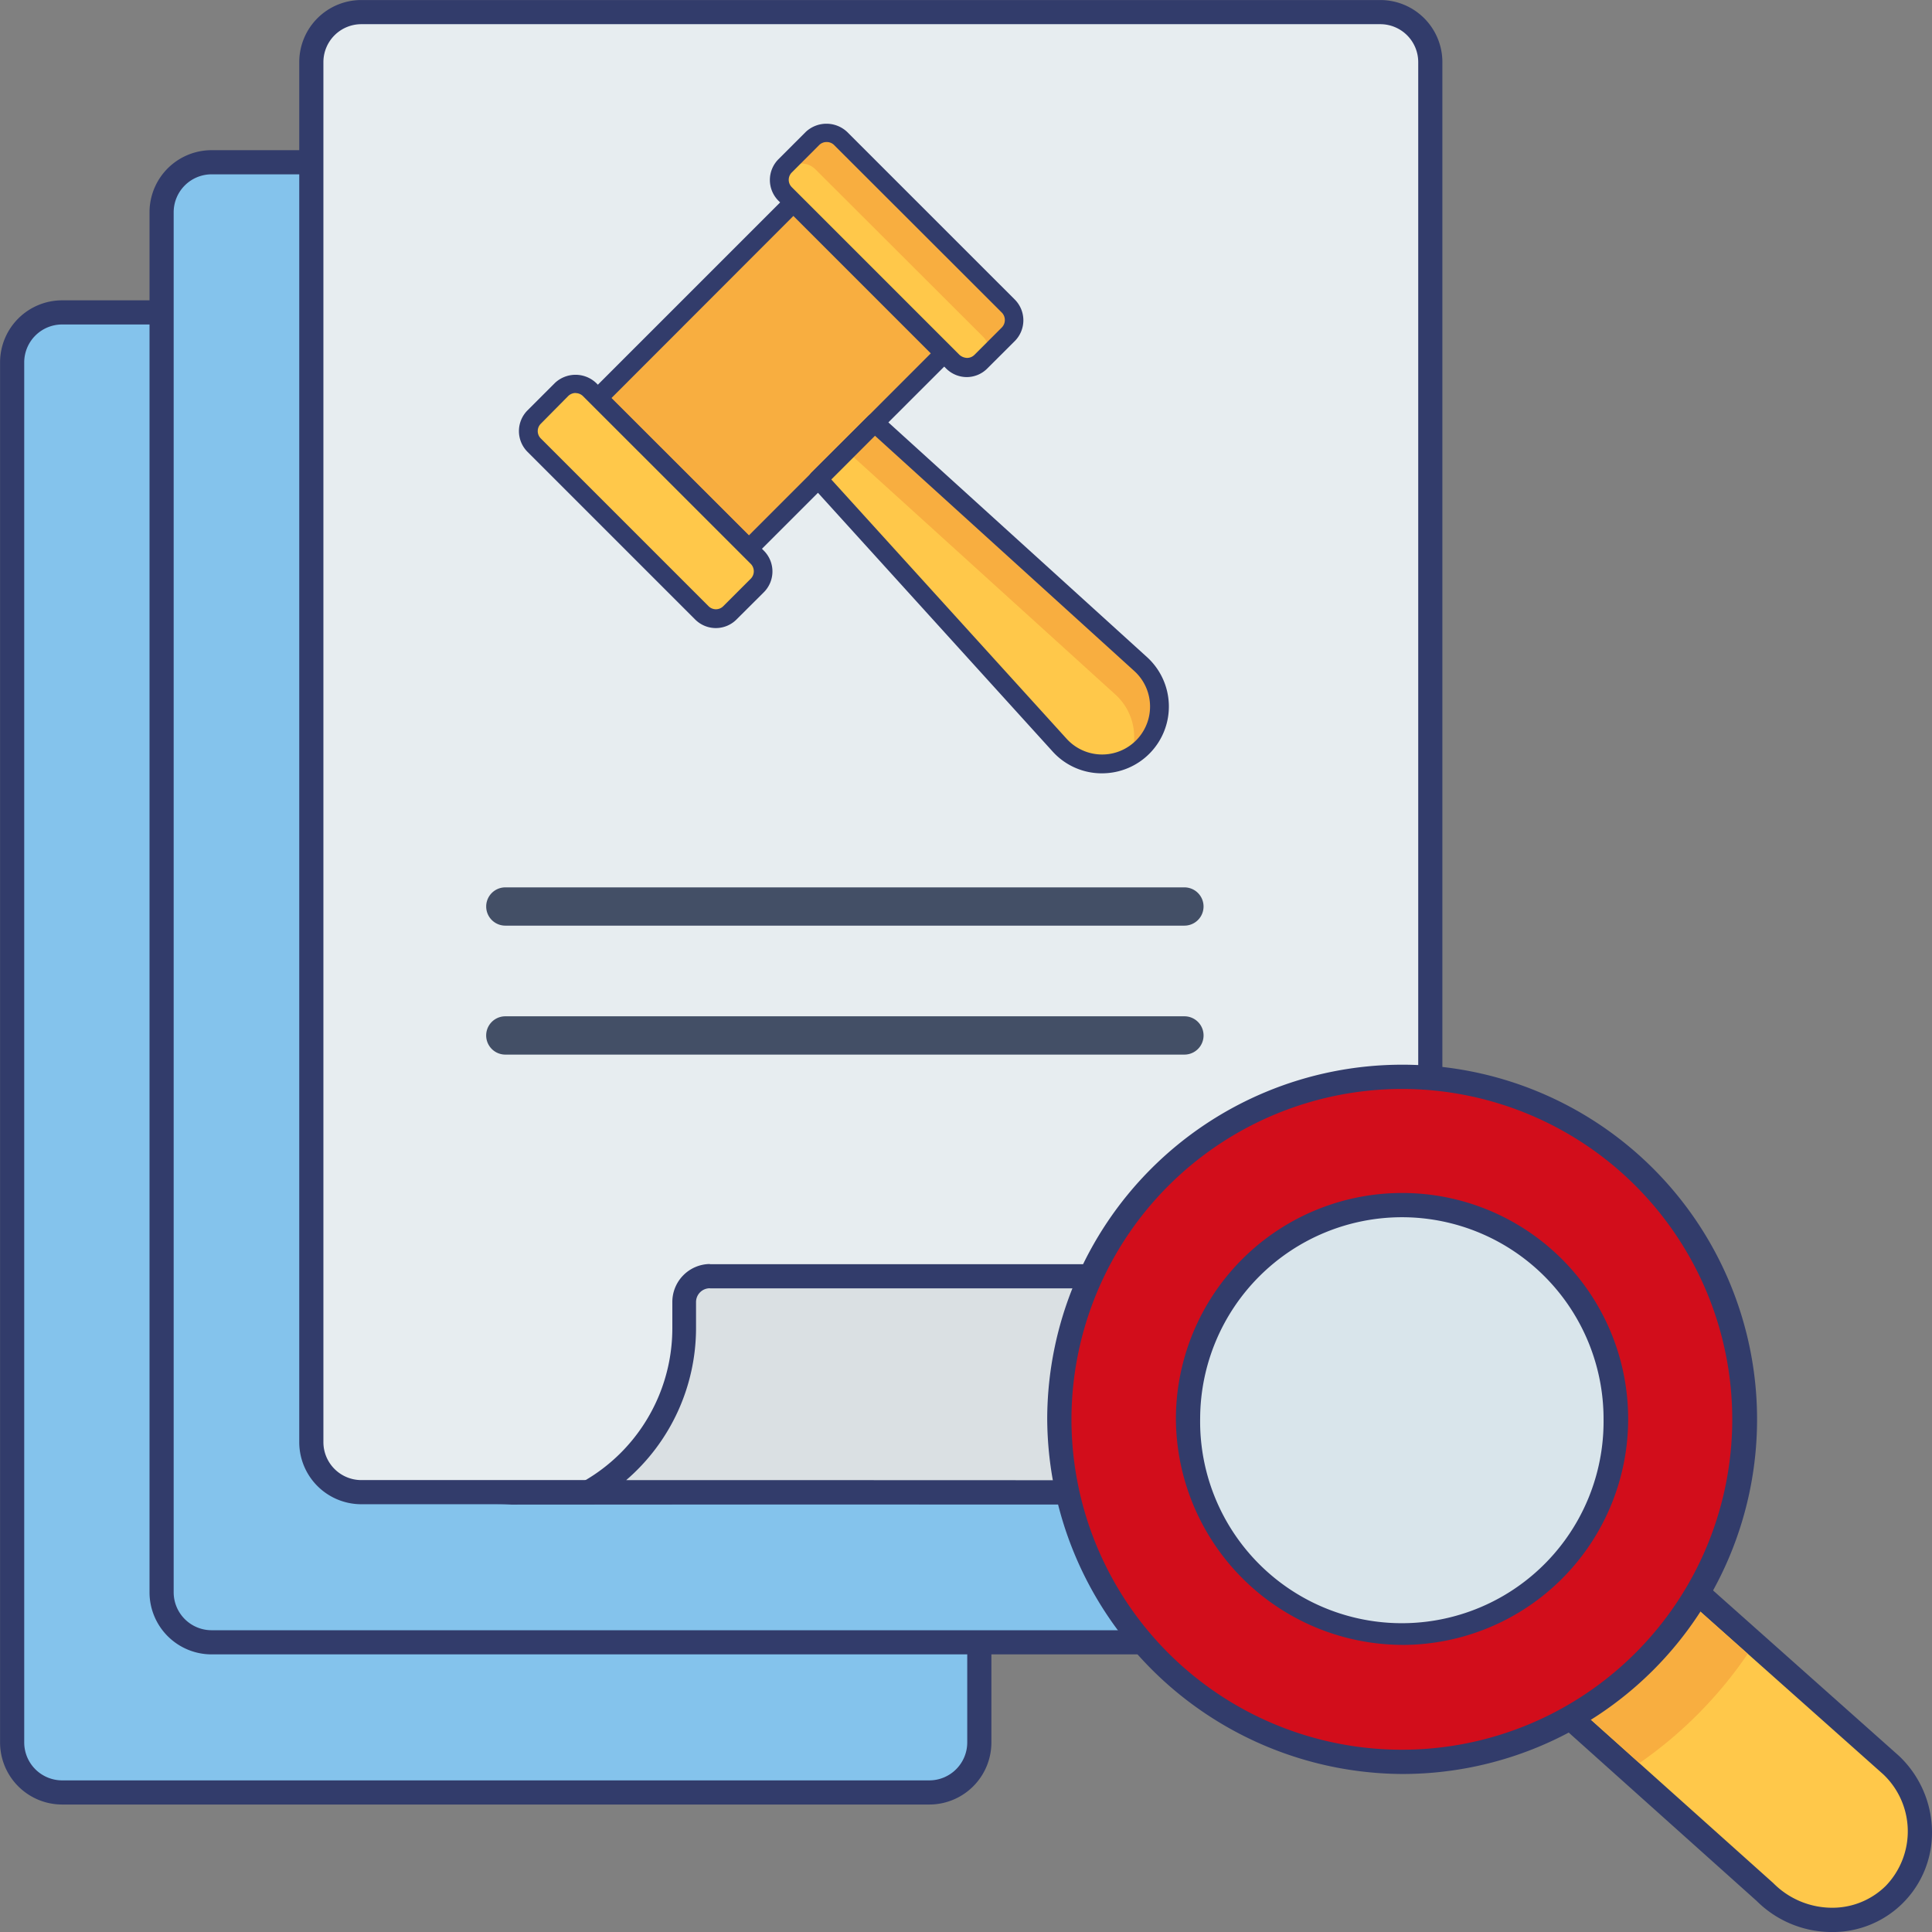
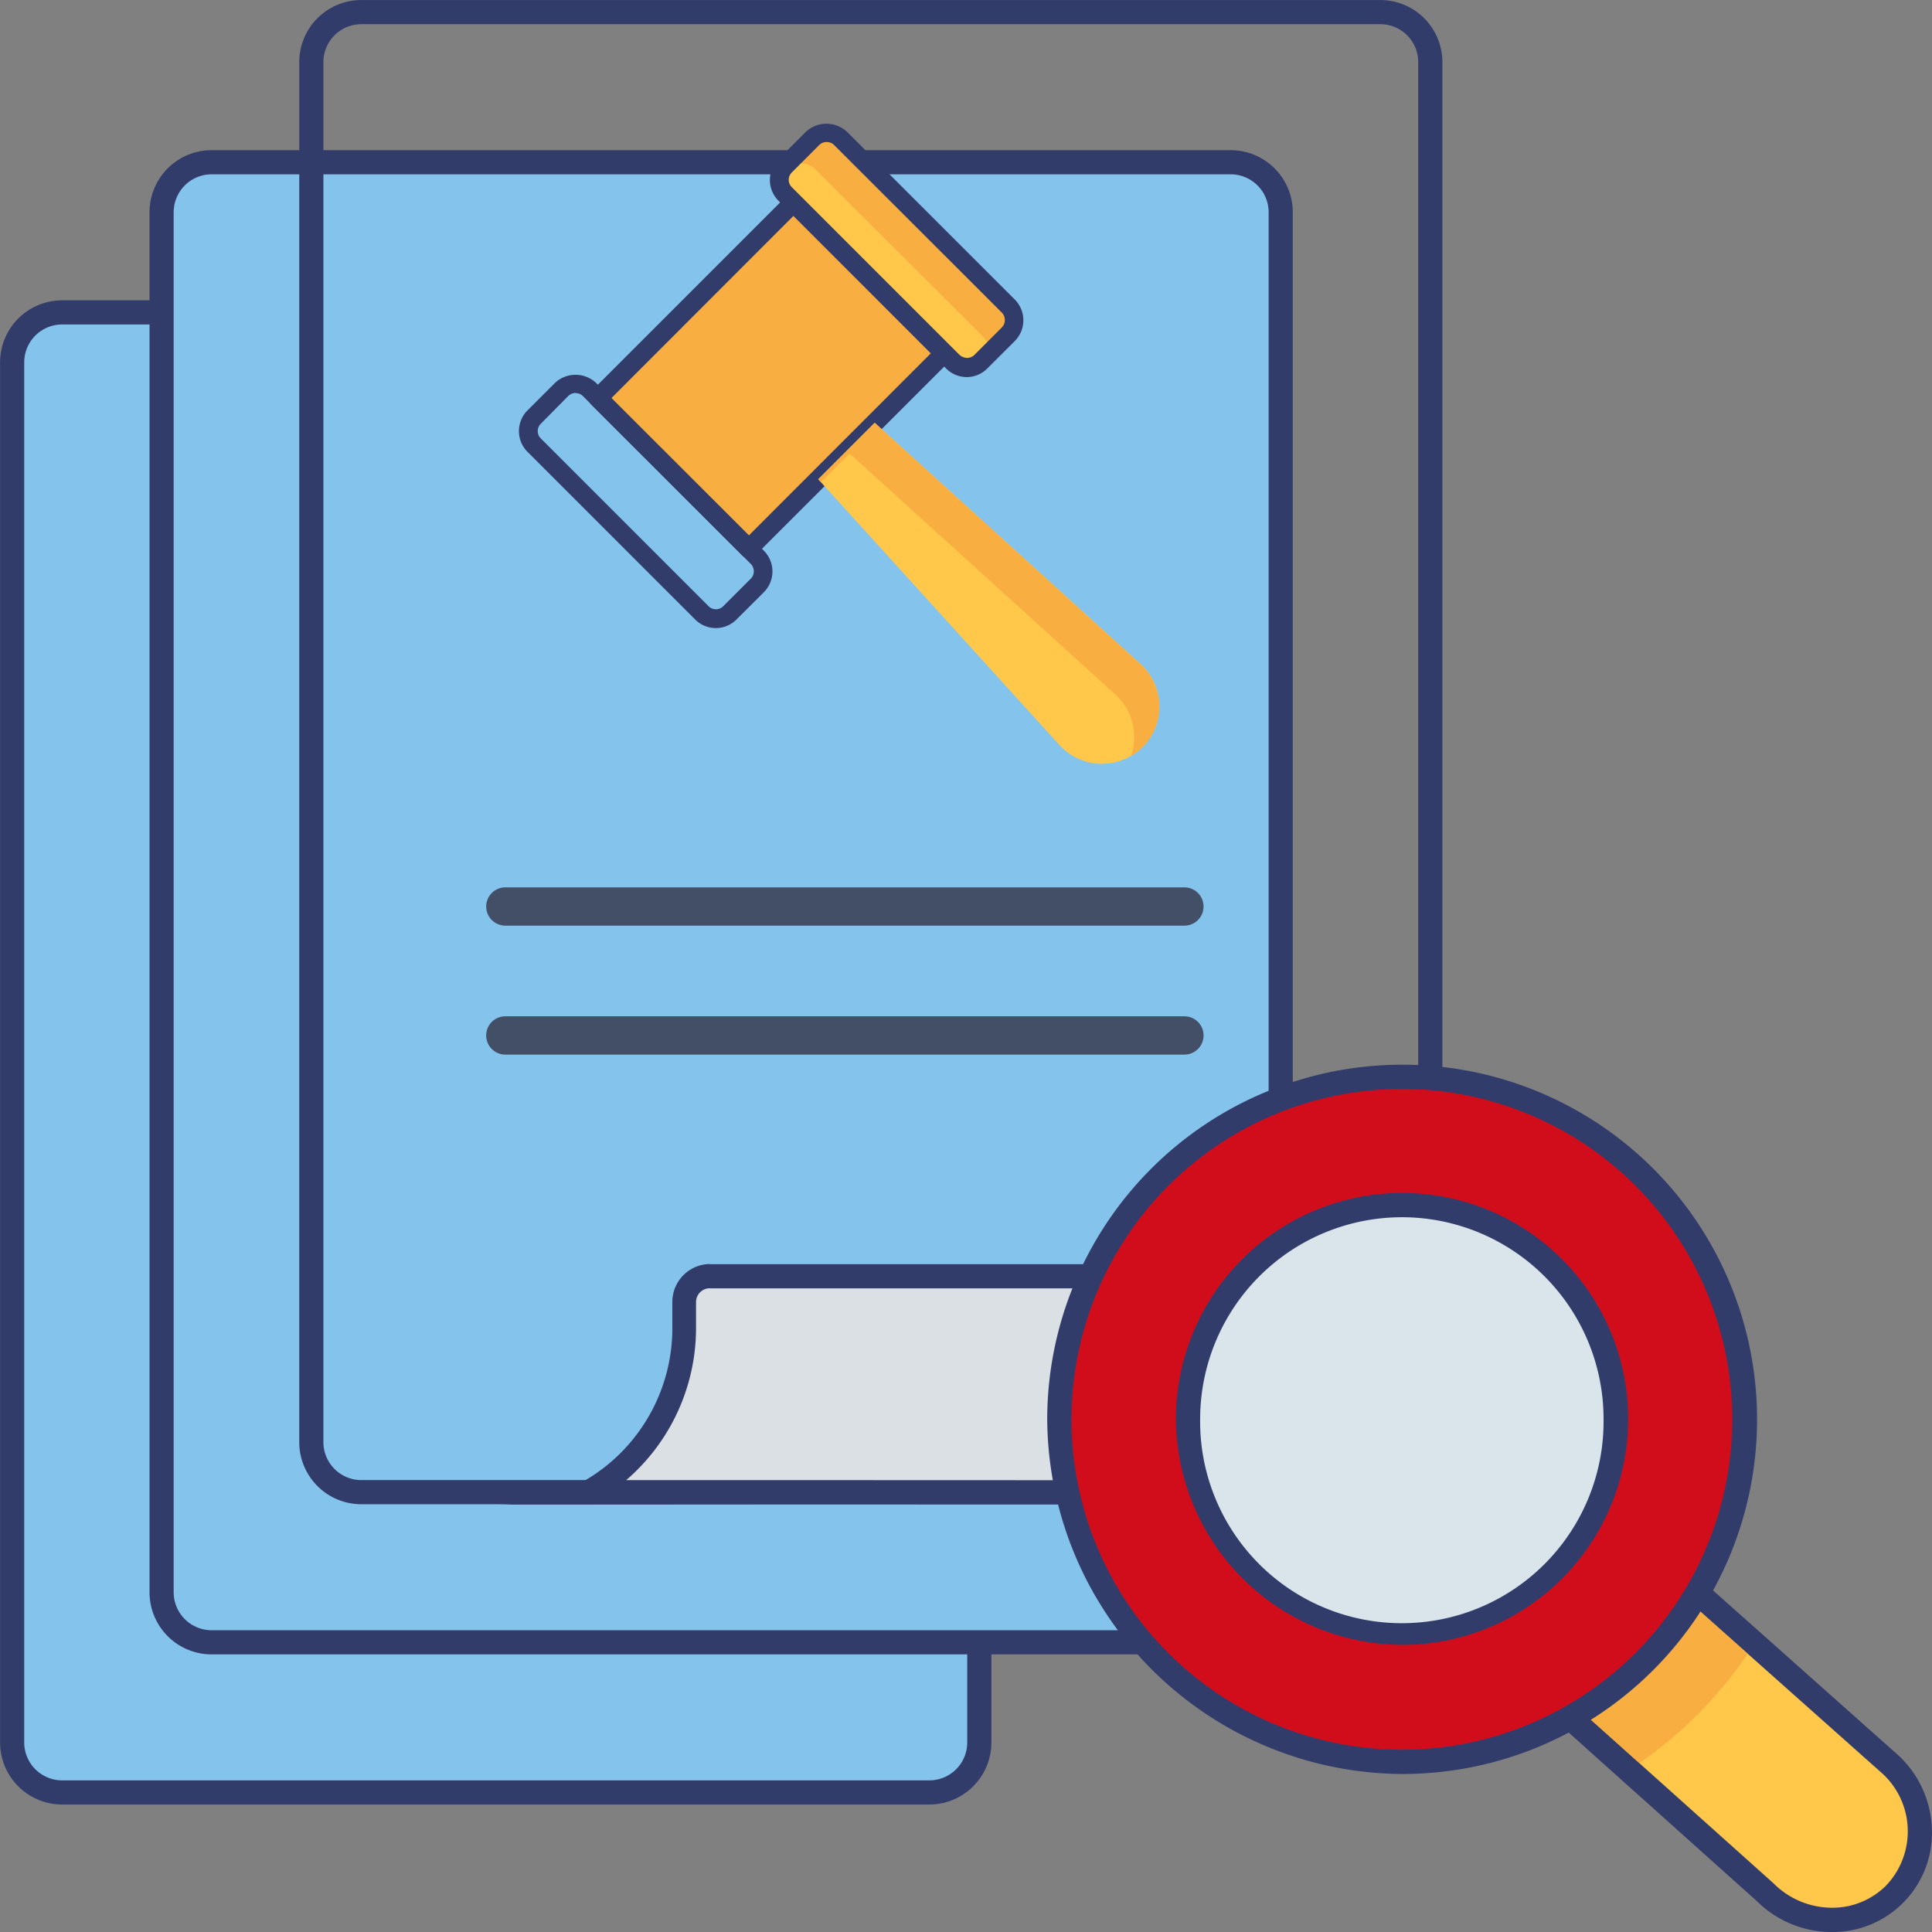
<svg xmlns="http://www.w3.org/2000/svg" width="56" height="56">
  <rect width="100%" height="100%" fill="#808080" stroke="none" />
  <defs>
    <style>
            .cls-1{fill:#84c3ec}.cls-2{fill:#323c6b}.cls-5{fill:#ffc84a}.cls-6{fill:#f8ae40}.cls-9{fill:#434f66}
        </style>
  </defs>
  <g id="documents" transform="translate(-10.034 -10.267)">
    <g id="Group_5243" data-name="Group 5243" transform="translate(10.034 10.267)">
      <g id="Path_5876" data-name="Path 5876" transform="translate(0 8.705)">
        <path id="Path_5876-2" data-name="Path 5876" class="cls-1" d="M37.118 66.05H11.984a1.452 1.452 0 0 1-1.45-1.45v-40a1.452 1.452 0 0 1 1.45-1.45h25.134a1.452 1.452 0 0 1 1.45 1.45v40a1.45 1.45 0 0 1-1.45 1.45z" transform="translate(-10.182 -22.798)" />
        <path id="Path_5877" data-name="Path 5877" class="cls-2" d="M36.97 65.55a1.1 1.1 0 0 0 1.1-1.1v-40a1.1 1.1 0 0 0-1.1-1.1H11.836a1.1 1.1 0 0 0-1.1 1.1v40a1.1 1.1 0 0 0 1.1 1.1H36.97m0 .7H11.836a1.8 1.8 0 0 1-1.8-1.8v-40a1.8 1.8 0 0 1 1.8-1.8H36.97a1.8 1.8 0 0 1 1.8 1.8v40a1.8 1.8 0 0 1-1.8 1.8z" transform="translate(-10.034 -22.65)" />
      </g>
      <g id="Path_5878" data-name="Path 5878" transform="translate(4.336 4.353)">
        <path id="Path_5878-2" data-name="Path 5878" class="cls-1" d="M47.686 59.859H18.152a1.452 1.452 0 0 1-1.45-1.45v-40a1.452 1.452 0 0 1 1.45-1.45h29.534a1.452 1.452 0 0 1 1.45 1.45v40a1.452 1.452 0 0 1-1.45 1.45z" transform="translate(-16.35 -16.607)" />
        <path id="Path_5879" data-name="Path 5879" class="cls-2" d="M47.538 59.359a1.1 1.1 0 0 0 1.1-1.1v-40a1.1 1.1 0 0 0-1.1-1.1H18a1.1 1.1 0 0 0-1.1 1.1v40a1.1 1.1 0 0 0 1.1 1.1h29.538m0 .7H18a1.8 1.8 0 0 1-1.8-1.8v-40a1.8 1.8 0 0 1 1.8-1.8h29.538a1.8 1.8 0 0 1 1.8 1.8v40a1.8 1.8 0 0 1-1.8 1.803z" transform="translate(-16.202 -16.459)" />
      </g>
      <g id="Path_5880" data-name="Path 5880" transform="translate(8.672)">
-         <path id="Path_5880-2" data-name="Path 5880" d="M53.854 53.668H24.32a1.452 1.452 0 0 1-1.45-1.45v-40a1.452 1.452 0 0 1 1.45-1.45h29.534a1.452 1.452 0 0 1 1.45 1.45v40a1.452 1.452 0 0 1-1.45 1.45z" transform="translate(-22.518 -10.415)" style="fill:#e7edf0" />
        <path id="Path_5881" data-name="Path 5881" class="cls-2" d="M53.706 53.168a1.1 1.1 0 0 0 1.1-1.1v-40a1.1 1.1 0 0 0-1.1-1.1H24.172a1.1 1.1 0 0 0-1.1 1.1v40a1.1 1.1 0 0 0 1.1 1.1h29.534m0 .7H24.172a1.8 1.8 0 0 1-1.8-1.8v-40a1.8 1.8 0 0 1 1.8-1.8h29.534a1.8 1.8 0 0 1 1.8 1.8v40a1.8 1.8 0 0 1-1.8 1.803z" transform="translate(-22.37 -10.267)" />
      </g>
      <g id="Path_5890" data-name="Path 5890" transform="translate(14.374 36.638)">
        <path id="Path_5882" data-name="Path 5882" d="m57.323 69.145-16.636-.006h-6.4a5.48 5.48 0 0 0 2.779-4.767v-.742a.748.748 0 0 1 .747-.747h23.513a.748.748 0 0 1 .747.747v.746a4.765 4.765 0 0 1-4.75 4.769z" transform="translate(-31.611 -62.531)" style="fill:#dae0e3" />
        <path id="Path_5883" data-name="Path 5883" class="cls-2" d="M36.682 63.086a.4.4 0 0 0-.4.4v.746a5.821 5.821 0 0 1-2.024 4.415h5.294l16.636.006a4.413 4.413 0 0 0 4.4-4.418v-.746a.4.4 0 0 0-.4-.4H36.682m0-.7H60.2a1.1 1.1 0 0 1 1.1 1.1v.746a5.112 5.112 0 0 1-5.1 5.121l-16.637-.006-9.068.006a5.112 5.112 0 0 0 5.1-5.121v-.746a1.1 1.1 0 0 1 1.087-1.106zm-6.194 6.965z" transform="translate(-30.481 -62.383)" />
      </g>
      <g id="Path_5893" data-name="Path 5893" transform="translate(44.805 45.501)">
        <path id="Path_5884" data-name="Path 5884" class="cls-5" d="M82.279 85.342a2.736 2.736 0 0 1-1.94-.809l-5.563-4.983-.276-.25.266-.262 3.173-3.131.235-.231.246.219 5.576 4.962.006.006.007.006a2.707 2.707 0 0 1 .82 1.934 2.515 2.515 0 0 1-.744 1.8 2.544 2.544 0 0 1-1.806.739z" transform="translate(-73.985 -75.194)" />
        <path id="Path_5885" data-name="Path 5885" class="cls-2" d="m77.967 75.954-3.173 3.131 5.57 4.989a2.4 2.4 0 0 0 1.7.713 2.2 2.2 0 0 0 1.557-.632 2.276 2.276 0 0 0-.075-3.239l-5.577-4.962m-.025-.963.492.438 5.576 4.962.013.012.013.013a3.056 3.056 0 0 1 .925 2.184 2.876 2.876 0 0 1-2.9 2.891 3.084 3.084 0 0 1-2.181-.9l-5.556-4.977-.557-.5.532-.525 3.173-3.131z" transform="translate(-73.768 -74.991)" />
      </g>
      <path id="Path_5894" data-name="Path 5894" class="cls-6" d="M80.055 77.833A12.215 12.215 0 0 1 76.915 81l-1.687-1.511 3.172-3.13z" transform="translate(-29.396 -29.896)" />
      <g id="Group_5246" data-name="Group 5246" transform="translate(30.354 30.861)">
        <path id="Path_5896" data-name="Path 5896" d="M53.711 64.563a9.928 9.928 0 1 1 9.928 9.959 9.929 9.929 0 0 1-9.928-9.959z" transform="translate(-53.359 -54.314)" style="fill:#d20d1b" />
        <path id="Path_5886" data-name="Path 5886" class="cls-2" d="M63.49 74.725a10.346 10.346 0 0 1-10.279-10.31A10.291 10.291 0 0 1 63.49 54.166h.033a10.279 10.279 0 0 1-.032 20.559zm-9.576-10.31a9.576 9.576 0 1 0 19.153.06 9.578 9.578 0 0 0-9.547-9.606h-.03a9.587 9.587 0 0 0-9.576 9.546z" transform="translate(-53.211 -54.166)" />
      </g>
      <g id="Group_5247" data-name="Group 5247" transform="translate(34.084 34.578)">
        <path id="Path_5898" data-name="Path 5898" d="M59.016 66.132a6.2 6.2 0 1 1 6.2 6.217 6.2 6.2 0 0 1-6.2-6.217z" transform="translate(-58.665 -59.601)" style="fill:#d9e5eb" />
        <path id="Path_5887" data-name="Path 5887" class="cls-2" d="M65.066 72.553a6.587 6.587 0 0 1-6.549-6.569 6.557 6.557 0 0 1 6.549-6.53h.02a6.55 6.55 0 0 1-.02 13.1zm-5.846-6.568a5.847 5.847 0 1 0 11.693.036 5.847 5.847 0 0 0-5.829-5.864h-.018a5.853 5.853 0 0 0-5.846 5.828z" transform="translate(-58.517 -59.453)" />
      </g>
      <g id="Group_5248" data-name="Group 5248" transform="translate(14.092 25.721)">
        <path id="Path_5910" data-name="Path 5910" class="cls-9" d="M50.438 47.8H30.753a.273.273 0 0 1 0-.547h19.685a.273.273 0 0 1 0 .547z" transform="translate(-30.199 -46.972)" />
        <path id="Path_5888" data-name="Path 5888" class="cls-9" d="M50.319 47.963H30.635a.554.554 0 1 1 0-1.109h19.684a.554.554 0 1 1 0 1.109z" transform="translate(-30.08 -46.854)" />
      </g>
      <g id="Group_5249" data-name="Group 5249" transform="translate(14.092 29.458)">
-         <path id="Path_5911" data-name="Path 5911" class="cls-9" d="M50.438 53.117H30.753a.273.273 0 0 1 0-.547h19.685a.273.273 0 0 1 0 .547z" transform="translate(-30.199 -52.289)" />
        <path id="Path_5889" data-name="Path 5889" class="cls-9" d="M50.319 53.28H30.635a.555.555 0 0 1 0-1.11h19.684a.555.555 0 0 1 0 1.11zm0-.563z" transform="translate(-30.08 -52.17)" />
      </g>
      <g id="Group_5246-2" data-name="Group 5246" transform="translate(15.037 3.586)">
        <path id="Path_5403" data-name="Path 5403" class="cls-6" d="m34.687 24.285 5.663-5.663 4.369 4.369-5.663 5.663z" transform="translate(-32.392 -16.335)" />
        <path id="Path_5404" data-name="Path 5404" class="cls-2" d="M38.943 28.811a.274.274 0 0 1-.193-.08l-4.372-4.369a.273.273 0 0 1 0-.387l5.664-5.664a.273.273 0 0 1 .387 0L44.8 22.68a.273.273 0 0 1 0 .387l-5.665 5.663a.272.272 0 0 1-.192.081zm-3.98-4.64 3.985 3.98 5.273-5.277-3.983-3.983z" transform="translate(-32.277 -16.219)" />
        <path id="Path_5405" data-name="Path 5405" class="cls-5" d="M53.113 34.693 45.406 27.7l-1.636 1.636 6.993 7.706a1.663 1.663 0 0 0 2.459-2.242 1.63 1.63 0 0 0-.11-.11z" transform="translate(-35.09 -19.031)" />
        <rect id="Rectangle_1844" data-name="Rectangle 1844" class="cls-5" width="2.279" height="8.03" rx="1.058" transform="rotate(-45 5.627 -8.002)" />
        <path id="Path_5406" data-name="Path 5406" class="cls-6" d="M53.657 35.924a1.645 1.645 0 0 1-.487 1.176 1.466 1.466 0 0 1-.334.257 1.559 1.559 0 0 0 .093-.547 1.66 1.66 0 0 0-.541-1.231l-7.708-6.991-.832.832-.077-.082 1.637-1.638 7.707 7a1.66 1.66 0 0 1 .541 1.231z" transform="translate(-35.091 -19.03)" />
        <path id="Path_5407" data-name="Path 5407" class="cls-6" d="m48.8 21.585-.569.569a.573.573 0 0 0-.159-.5L43.21 16.8a.572.572 0 0 0-.81 0l-.236.236a.6.6 0 0 1 .169-.334l.793-.793a.577.577 0 0 1 .815 0L48.8 20.77a.577.577 0 0 1 0 .815z" transform="translate(-34.612 -15.478)" />
-         <rect id="Rectangle_1845" data-name="Rectangle 1845" class="cls-5" width="2.279" height="8.03" rx="1.058" transform="rotate(-45 10.768 4.418)" />
        <path id="Path_5408" data-name="Path 5408" class="cls-2" d="M37.134 33.06a.849.849 0 0 1-.6-.25l-4.859-4.859a.851.851 0 0 1 0-1.2l.793-.793a.871.871 0 0 1 1.2 0l4.861 4.861a.853.853 0 0 1 0 1.2l-.794.791a.848.848 0 0 1-.601.25zm-4.065-6.814a.307.307 0 0 0-.216.091l-.791.8a.3.3 0 0 0 0 .427l4.859 4.859a.3.3 0 0 0 .432 0l.793-.793a.306.306 0 0 0 0-.432l-4.859-4.858a.306.306 0 0 0-.216-.091z" transform="translate(-31.423 -18.441)" />
-         <path id="Path_5417" data-name="Path 5417" class="cls-2" d="M51.884 37.745h-.049a1.918 1.918 0 0 1-1.387-.633L43.453 29.4a.274.274 0 0 1 .009-.377l1.638-1.632a.274.274 0 0 1 .377-.009l7.706 6.993a1.936 1.936 0 0 1-1.3 3.37zm-7.85-8.517 6.819 7.514a1.389 1.389 0 0 0 2.061-1.864 1.3 1.3 0 0 0-.1-.1L45.3 27.961z" transform="translate(-34.975 -18.916)" />
        <path id="Path_5418" data-name="Path 5418" class="cls-2" d="M47.483 22.713a.846.846 0 0 1-.6-.25L42.022 17.6a.853.853 0 0 1 0-1.2l.793-.793a.876.876 0 0 1 1.2 0l4.861 4.86a.853.853 0 0 1 0 1.2l-.794.792a.843.843 0 0 1-.599.254zM43.419 15.9a.3.3 0 0 0-.216.089l-.792.793a.3.3 0 0 0 0 .427l4.859 4.859a.351.351 0 0 0 .219.089.3.3 0 0 0 .216-.089l.793-.793a.309.309 0 0 0 0-.432l-4.864-4.859a.3.3 0 0 0-.215-.084z" transform="translate(-34.497 -15.369)" />
      </g>
    </g>
  </g>
</svg>